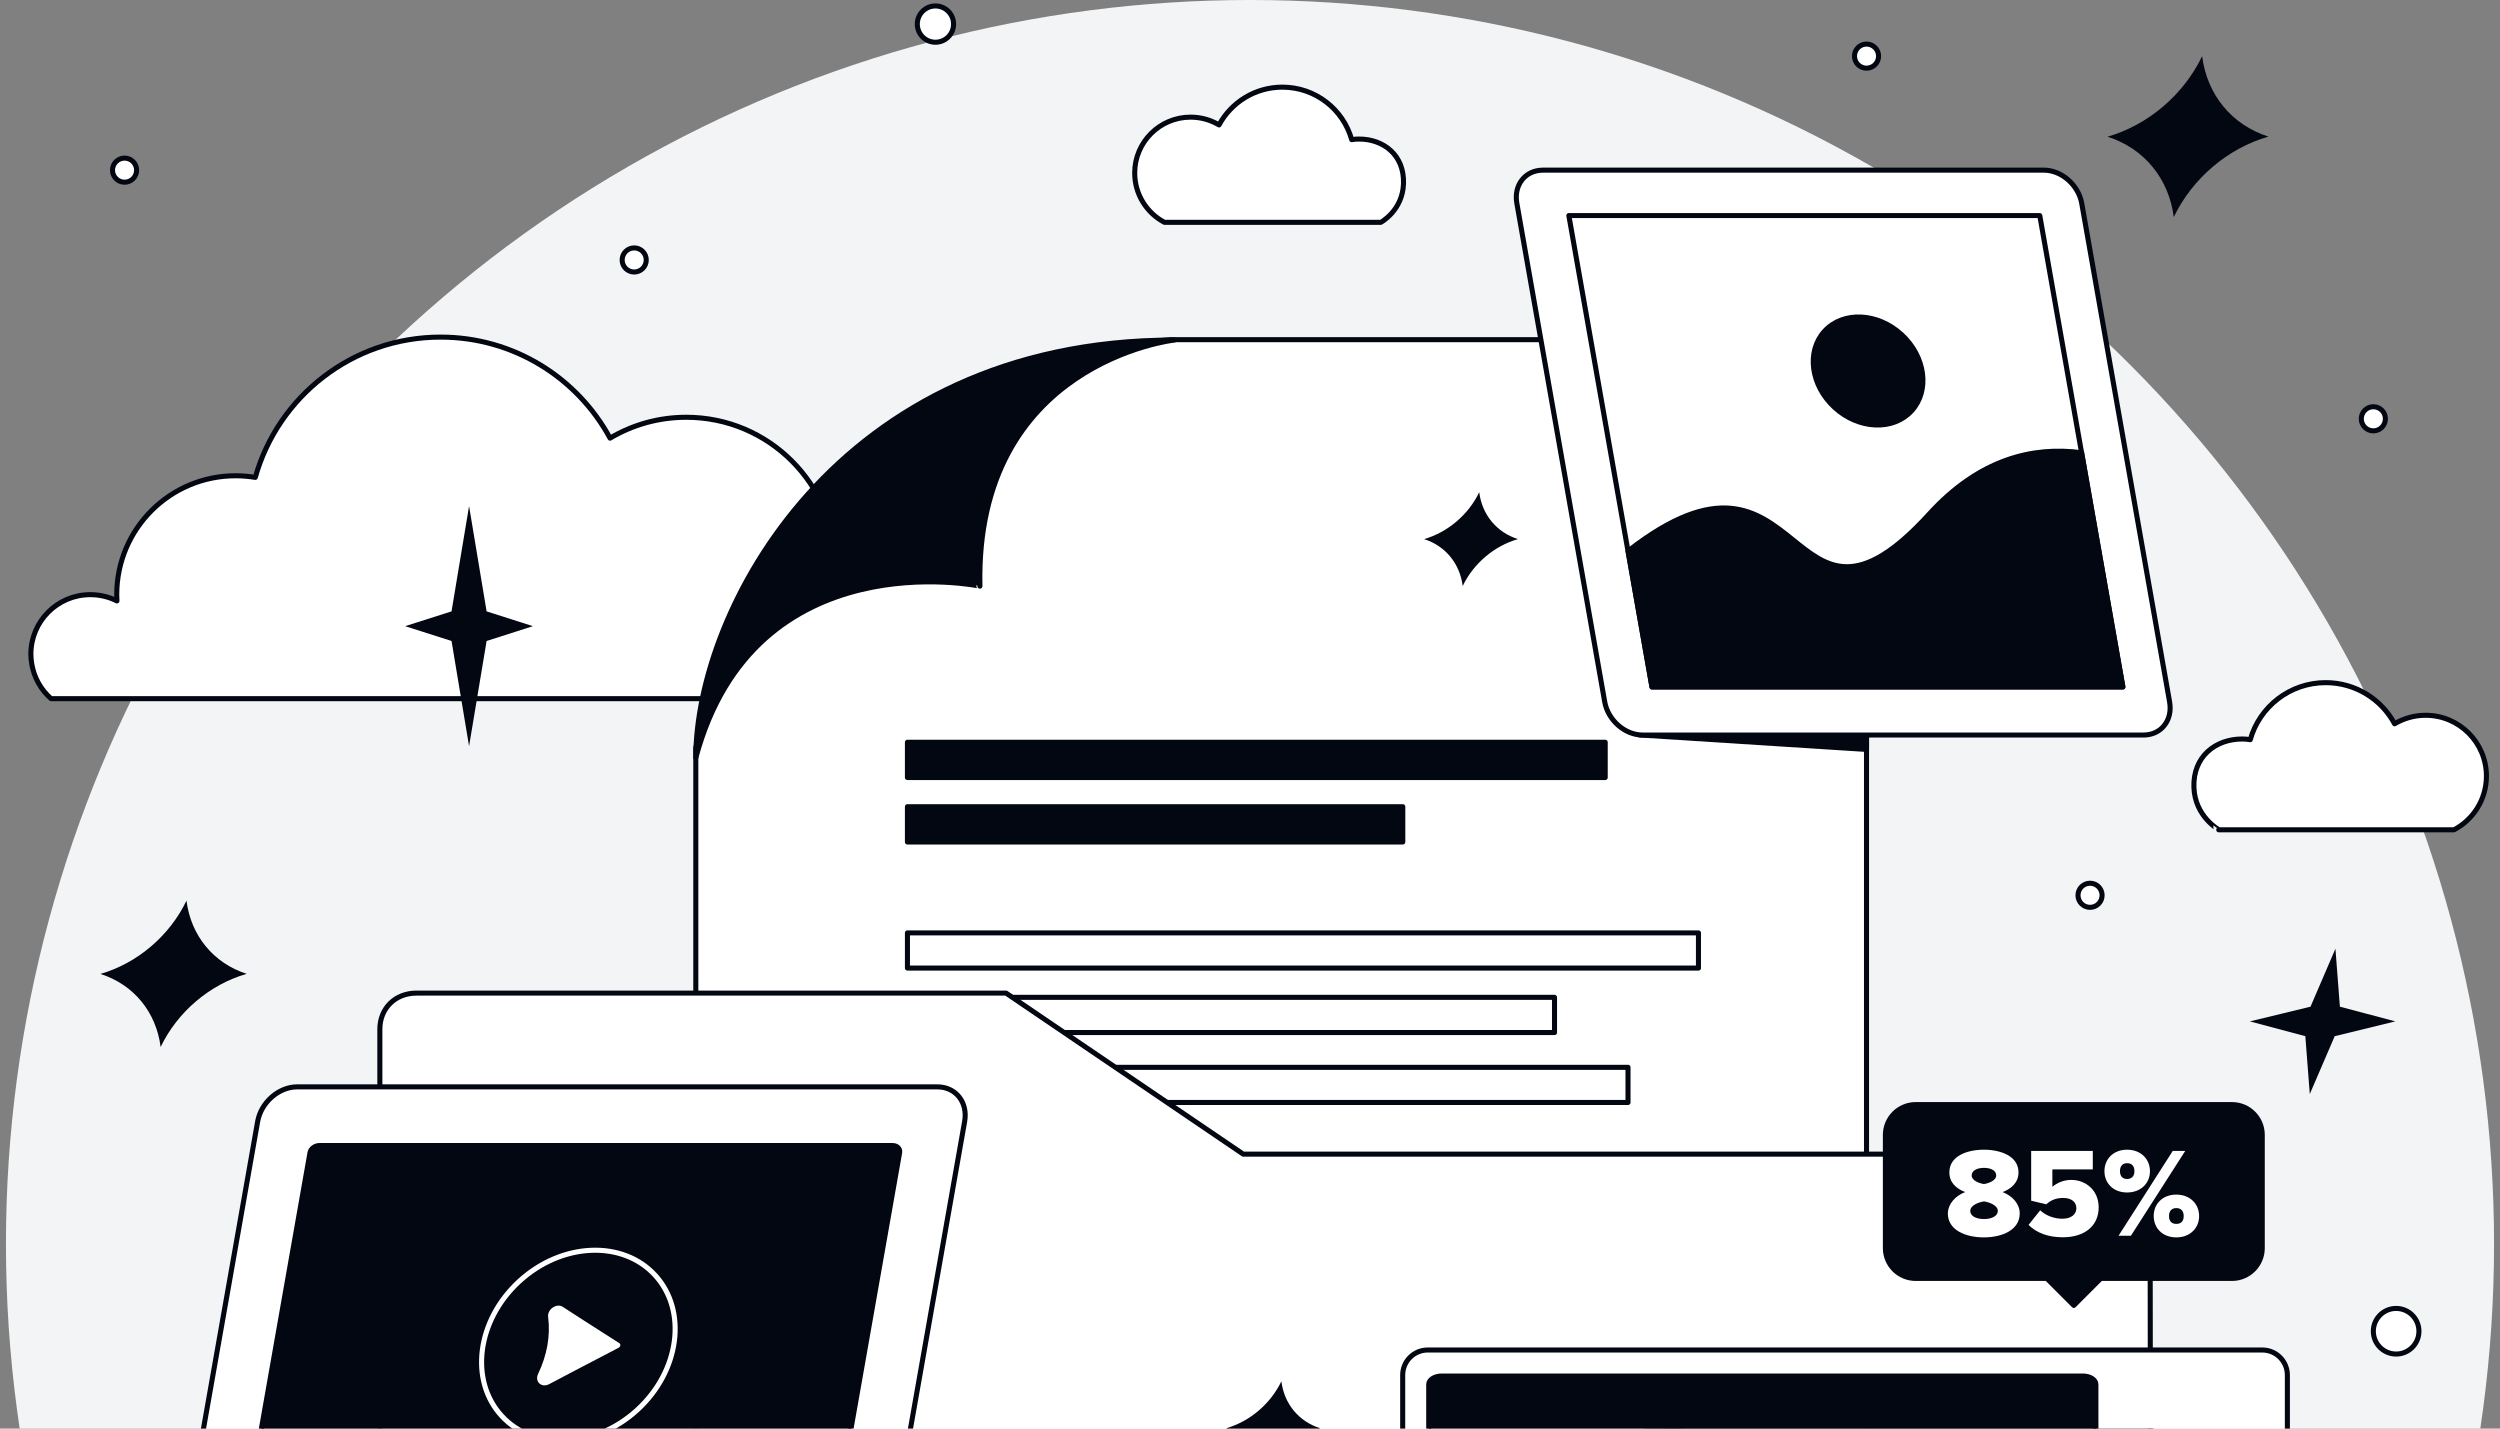
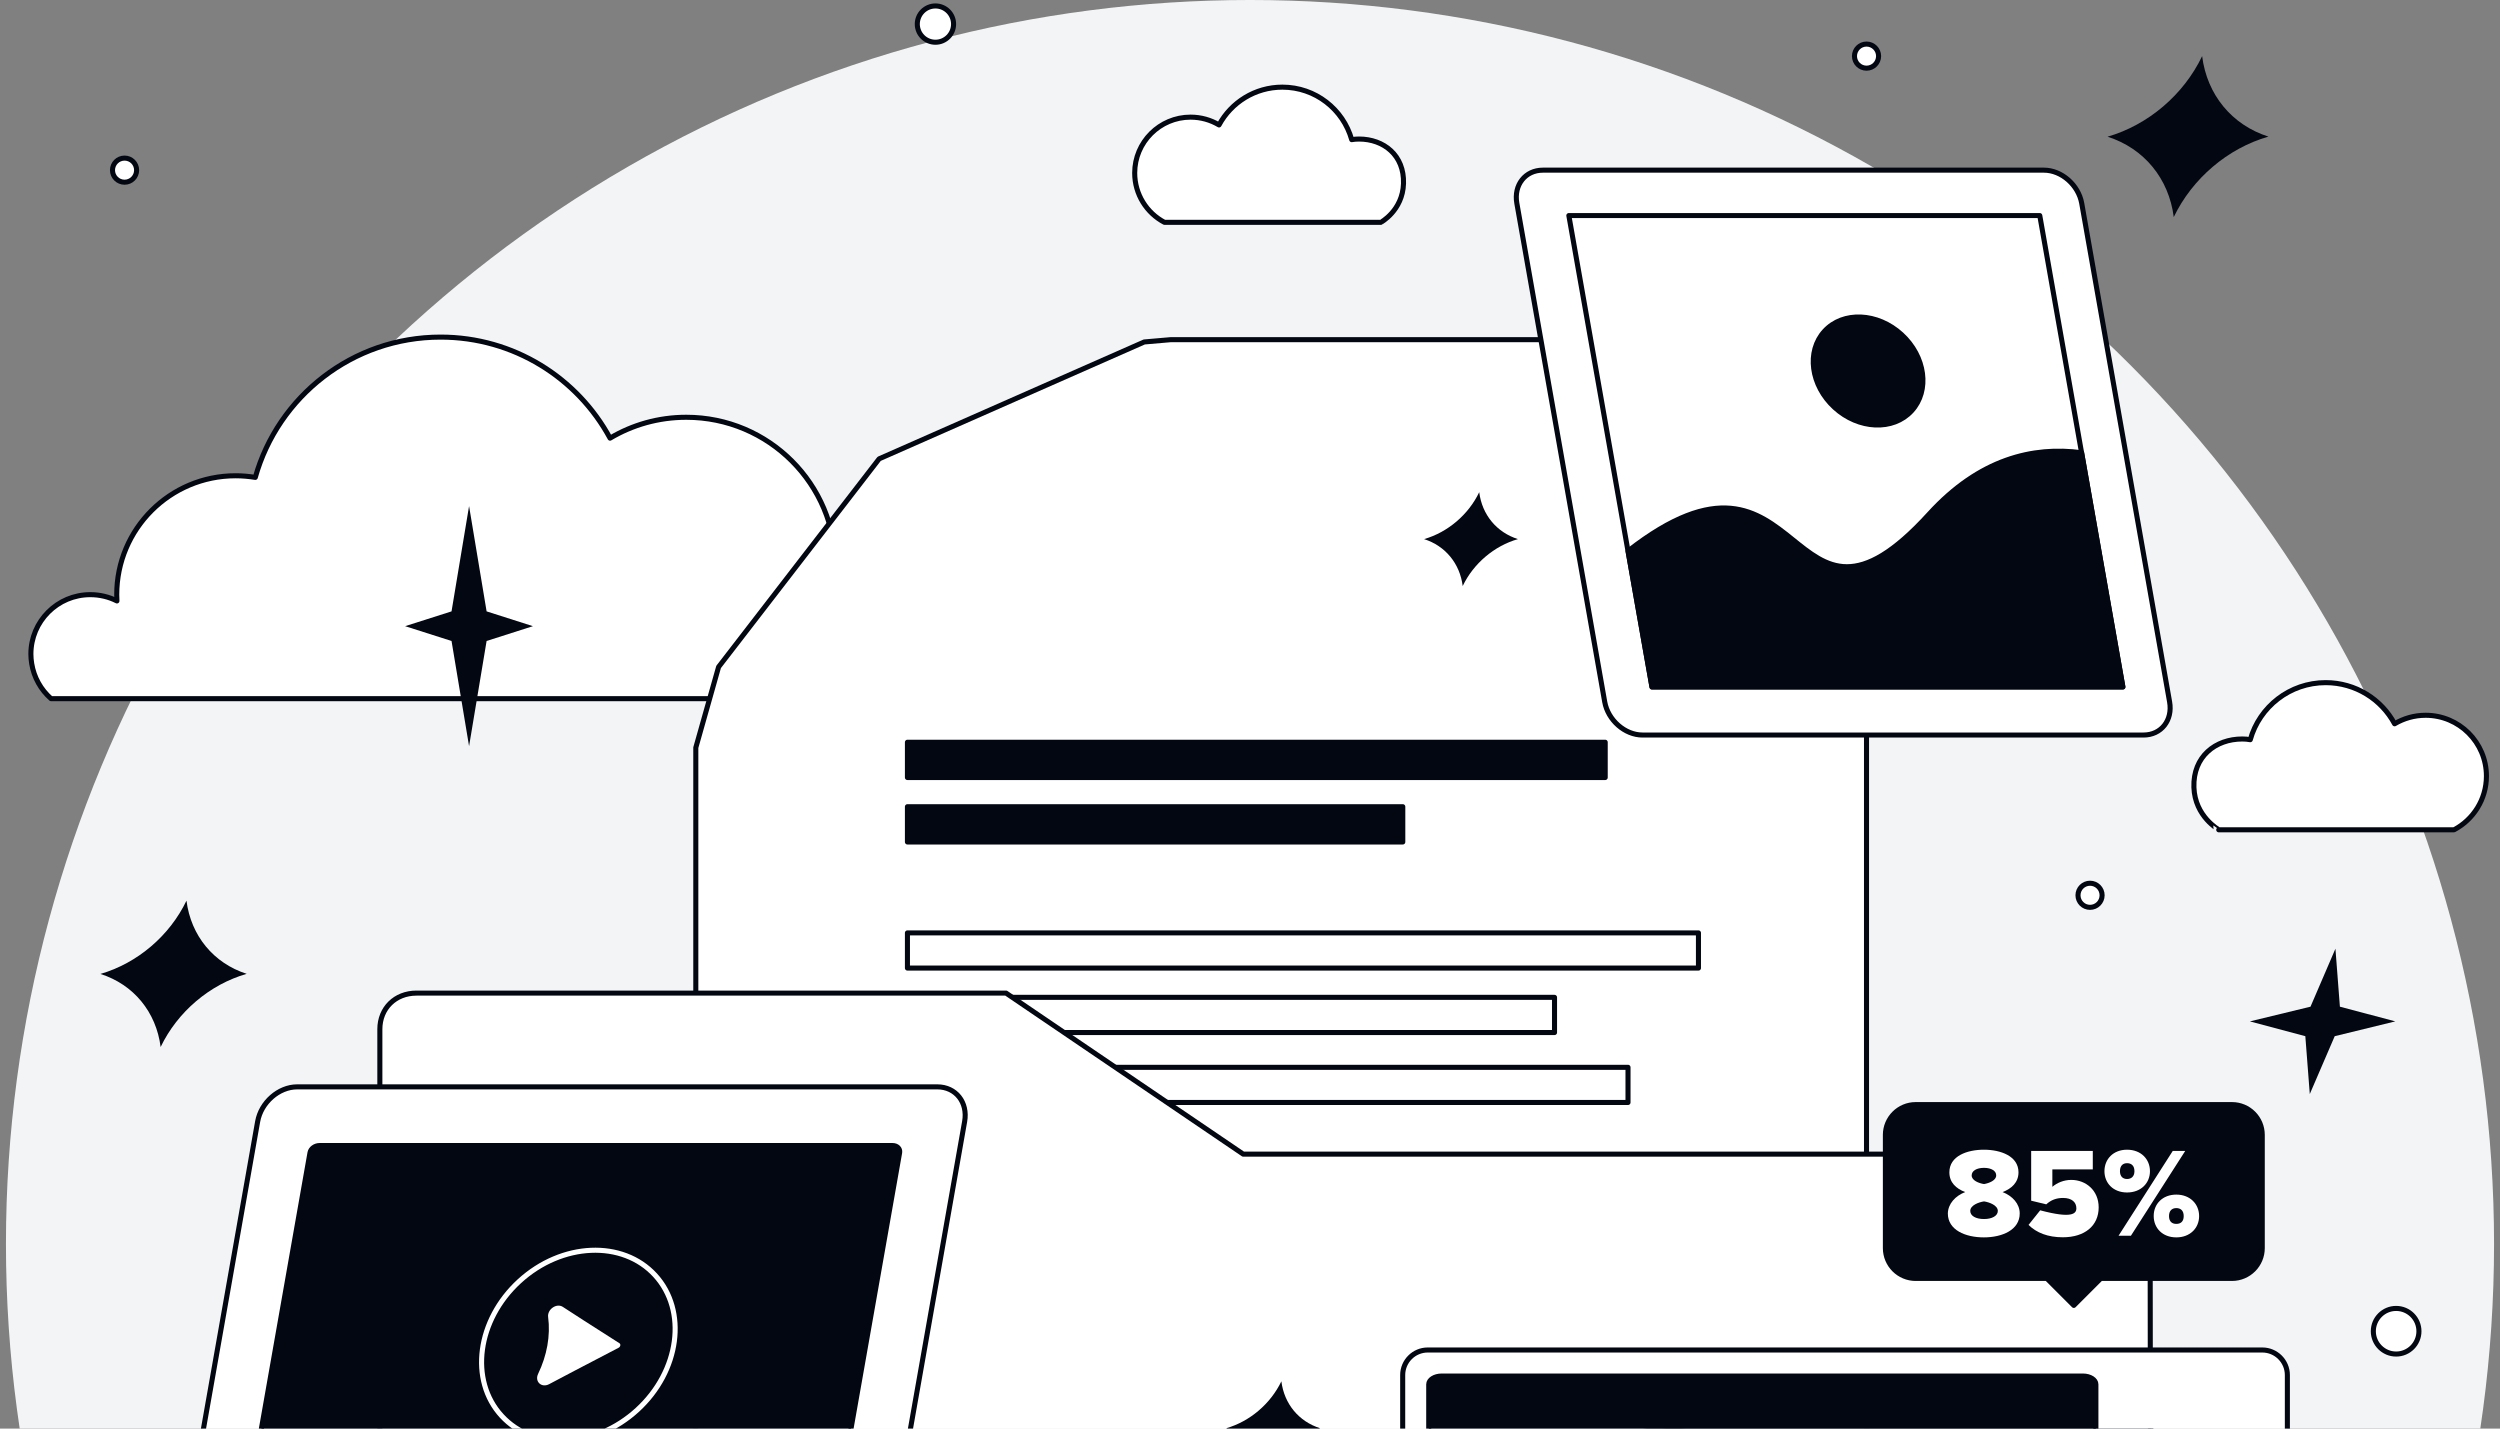
<svg xmlns="http://www.w3.org/2000/svg" width="420" height="240" viewBox="0 0 420 240" fill="none">
  <rect x="0" y="0" width="420" height="240" fill="#808080" stroke="none" />
  <circle cx="210" cy="209" r="209" fill="#F3F4F6" />
  <path d="M15.166 99.902C16.767 99.902 18.299 100.277 19.645 100.958C19.628 100.601 19.611 100.26 19.611 99.902C19.611 88.868 28.551 79.928 39.585 79.928C40.709 79.928 41.816 80.03 42.889 80.2C46.72 66.612 59.202 56.633 74.017 56.633C86.311 56.633 97.022 63.495 102.489 73.61C106.235 71.379 110.611 70.102 115.294 70.102C129.155 70.102 140.377 81.324 140.377 95.185C140.377 104.807 134.962 113.168 127.01 117.374H103.561H89.513H58.521H49.24H29.913H21.756H8.576C6.873 115.875 5.698 113.815 5.324 111.482C5.239 110.954 5.188 110.426 5.188 109.881C5.188 104.381 9.649 99.902 15.166 99.902Z" fill="white" stroke="#030712" stroke-width="0.851" stroke-miterlimit="10" stroke-linecap="round" stroke-linejoin="round" />
  <path d="M368.576 132.273C368.406 127.079 372.22 124.15 376.698 124.15C377.158 124.15 377.601 124.185 378.044 124.27C379.593 118.735 384.685 114.683 390.713 114.683C395.719 114.683 400.079 117.475 402.292 121.596C403.825 120.694 405.596 120.166 407.503 120.166C413.14 120.166 417.72 124.729 417.72 130.383C417.72 134.3 415.507 137.705 412.271 139.408H402.735H397.013H384.395H380.615H372.748C372.782 139.374 368.746 137.211 368.576 132.273Z" fill="white" stroke="#030712" stroke-width="0.851" stroke-miterlimit="10" stroke-linecap="round" stroke-linejoin="round" />
  <path d="M235.789 30.834C235.942 26.066 232.451 23.358 228.313 23.358C227.887 23.358 227.479 23.392 227.087 23.46C225.657 18.369 220.991 14.64 215.439 14.64C210.842 14.64 206.84 17.211 204.797 20.991C203.4 20.157 201.766 19.68 200.012 19.68C194.835 19.68 190.629 23.886 190.629 29.063C190.629 32.656 192.655 35.789 195.635 37.356H204.405H209.667H221.263H224.737H231.974C231.94 37.373 235.652 35.398 235.789 30.834Z" fill="white" stroke="#030712" stroke-width="0.851" stroke-miterlimit="10" stroke-linecap="round" stroke-linejoin="round" />
  <path d="M116.895 282.091H313.574V57.059H196.741L192.229 57.45L147.699 77.084L120.726 112.044L116.895 125.599V282.091Z" fill="white" stroke="#030712" stroke-width="0.851" stroke-miterlimit="10" stroke-linecap="round" stroke-linejoin="round" />
  <path d="M269.674 124.696H152.449V130.622H269.674V124.696Z" fill="#030712" stroke="#030712" stroke-width="0.851" stroke-miterlimit="10" stroke-linecap="round" stroke-linejoin="round" />
  <path d="M235.668 135.526H152.449V141.452H235.668V135.526Z" fill="#030712" stroke="#030712" stroke-width="0.851" stroke-miterlimit="10" stroke-linecap="round" stroke-linejoin="round" />
  <path d="M230.883 156.727H227.511H152.449V162.635H227.511H230.883H285.34V156.727H230.883Z" fill="white" stroke="#030712" stroke-width="0.851" stroke-miterlimit="10" stroke-linecap="round" stroke-linejoin="round" />
  <path d="M200.129 167.557H195.685H152.449V173.466H195.685H200.129H261.159V167.557H200.129Z" fill="white" stroke="#030712" stroke-width="0.851" stroke-miterlimit="10" stroke-linecap="round" stroke-linejoin="round" />
  <path d="M205.544 179.307H200.589H152.449V185.216H200.589H205.544H273.505V179.307H205.544Z" fill="white" stroke="#030712" stroke-width="0.851" stroke-miterlimit="10" stroke-linecap="round" stroke-linejoin="round" />
-   <path d="M116.895 127.302C116.895 102.763 140.36 57.127 197.286 57.127C197.286 57.127 163.791 60.839 164.626 98.472C164.643 98.455 126.771 90.571 116.895 127.302Z" fill="#030712" stroke="#030712" stroke-width="0.851" stroke-miterlimit="10" stroke-linecap="round" stroke-linejoin="round" />
  <path d="M352.467 193.899H208.866L169.019 166.841H69.964C66.405 166.841 63.816 169.395 63.816 172.903V362.073C63.816 366.569 67.988 370.673 72.552 370.673H355.26C358.819 370.673 361.424 368.118 361.407 364.61L361.22 202.499C361.203 198.003 357.031 193.899 352.467 193.899Z" fill="white" stroke="#030712" stroke-width="0.851" stroke-miterlimit="10" stroke-linecap="round" stroke-linejoin="round" />
  <path d="M374.967 185.573H321.838C319.028 185.573 316.746 187.855 316.746 190.665V209.686C316.746 212.495 319.028 214.777 321.838 214.777H343.873L348.402 219.307L352.932 214.777H374.967C377.776 214.777 380.058 212.495 380.058 209.686V190.665C380.058 187.838 377.776 185.573 374.967 185.573Z" fill="#030712" stroke="#030712" stroke-width="0.851" stroke-miterlimit="10" stroke-linecap="round" stroke-linejoin="round" />
  <path d="M330.15 200.268C328.635 199.689 327.494 198.668 327.494 196.948C327.494 194.189 330.508 193.15 333.3 193.15C336.076 193.15 339.107 194.206 339.107 196.948C339.107 198.651 337.949 199.689 336.434 200.268C338.085 200.915 339.312 202.227 339.312 203.861C339.312 206.637 336.366 207.88 333.283 207.88C330.201 207.88 327.238 206.654 327.238 203.861C327.272 202.227 328.515 200.898 330.15 200.268ZM333.317 201.835C332.398 201.971 331.002 202.499 331.002 203.436C331.002 204.27 331.938 204.798 333.317 204.798C334.646 204.798 335.633 204.27 335.633 203.436C335.633 202.499 334.22 201.971 333.317 201.835ZM333.317 196.199C332.057 196.199 331.24 196.709 331.24 197.476C331.24 198.31 332.432 198.787 333.317 198.923C334.186 198.77 335.361 198.31 335.361 197.476C335.378 196.709 334.544 196.199 333.317 196.199Z" fill="white" />
-   <path d="M342.751 203.333C343.739 204.253 345.118 204.747 346.498 204.747C348.064 204.747 348.83 203.912 348.83 202.993C348.83 201.988 348.081 201.256 346.6 201.256C345.459 201.256 344.573 201.596 343.773 202.329L341.236 201.716V193.354H351.589V196.454H344.795V199.383C345.612 198.701 346.719 198.225 347.979 198.225C350.414 198.225 352.577 199.979 352.577 202.839C352.577 205.922 350.244 207.863 346.549 207.863C344.028 207.863 342.121 207.097 340.793 205.785L342.751 203.333Z" fill="white" />
+   <path d="M342.751 203.333C348.064 204.747 348.83 203.912 348.83 202.993C348.83 201.988 348.081 201.256 346.6 201.256C345.459 201.256 344.573 201.596 343.773 202.329L341.236 201.716V193.354H351.589V196.454H344.795V199.383C345.612 198.701 346.719 198.225 347.979 198.225C350.414 198.225 352.577 199.979 352.577 202.839C352.577 205.922 350.244 207.863 346.549 207.863C344.028 207.863 342.121 207.097 340.793 205.785L342.751 203.333Z" fill="white" />
  <path d="M357.344 193.15C359.694 193.15 361.193 194.751 361.193 196.76C361.193 198.753 359.694 200.336 357.344 200.336C355.011 200.336 353.547 198.753 353.547 196.76C353.547 194.751 355.011 193.15 357.344 193.15ZM355.914 207.608L365.024 193.355H367.119L357.991 207.608H355.914ZM357.344 195.415C356.68 195.415 356.152 195.807 356.152 196.76C356.152 197.68 356.68 198.072 357.344 198.072C358.025 198.072 358.587 197.68 358.587 196.76C358.587 195.79 358.025 195.415 357.344 195.415ZM365.62 200.694C367.953 200.694 369.452 202.295 369.452 204.304C369.452 206.296 367.953 207.88 365.62 207.88C363.287 207.88 361.823 206.296 361.823 204.304C361.806 202.295 363.287 200.694 365.62 200.694ZM365.62 202.959C364.939 202.959 364.394 203.35 364.394 204.304C364.394 205.241 364.922 205.615 365.62 205.615C366.318 205.615 366.863 205.258 366.863 204.304C366.863 203.333 366.301 202.959 365.62 202.959Z" fill="white" />
  <path d="M392.353 159.383L393.102 169.123L402.416 171.592L392.233 174.078L388.044 183.802L387.295 174.078L377.98 171.592L388.164 169.123L392.353 159.383Z" fill="#030712" />
  <path d="M31.328 151.311C32.078 157.202 35.875 161.817 41.443 163.605C35.228 165.393 29.813 169.991 26.986 175.9C26.237 170.008 22.439 165.393 16.871 163.622C23.087 161.817 28.502 157.202 31.328 151.311Z" fill="#030712" />
  <path d="M215.271 232.06C215.748 235.84 218.183 238.803 221.776 239.944C217.792 241.085 214.301 244.048 212.496 247.828C212.019 244.048 209.584 241.085 206.008 239.944C209.975 238.803 213.449 235.84 215.271 232.06Z" fill="#030712" />
  <path d="M369.958 9.429C370.775 15.917 374.947 20.991 381.095 22.949C374.266 24.908 368.306 29.982 365.19 36.47C364.373 29.999 360.201 24.925 354.07 22.966C360.882 20.991 366.859 15.917 369.958 9.429Z" fill="#030712" />
  <path d="M248.51 82.686C248.986 86.466 251.422 89.429 255.015 90.57C251.03 91.711 247.539 94.674 245.734 98.454C245.257 94.674 242.822 91.711 239.246 90.57C243.214 89.429 246.705 86.466 248.51 82.686Z" fill="#030712" />
  <path d="M78.804 85.019L81.749 102.711L89.532 105.197L81.749 107.684L78.804 125.359L75.858 107.684L68.059 105.197L75.858 102.711L78.804 85.019Z" fill="#030712" />
  <path d="M402.55 227.479C404.666 227.479 406.382 225.764 406.382 223.648C406.382 221.532 404.666 219.816 402.55 219.816C400.434 219.816 398.719 221.532 398.719 223.648C398.719 225.764 400.434 227.479 402.55 227.479Z" fill="white" stroke="#030712" stroke-width="0.851" stroke-miterlimit="10" stroke-linecap="round" stroke-linejoin="round" />
  <path d="M157.154 7.096C158.837 7.096 160.202 5.732 160.202 4.048C160.202 2.365 158.837 1 157.154 1C155.47 1 154.105 2.365 154.105 4.048C154.105 5.732 155.47 7.096 157.154 7.096Z" fill="white" stroke="#030712" stroke-width="0.851" stroke-miterlimit="10" stroke-linecap="round" stroke-linejoin="round" />
  <path d="M351.128 152.435C352.247 152.435 353.154 151.527 353.154 150.408C353.154 149.289 352.247 148.382 351.128 148.382C350.009 148.382 349.102 149.289 349.102 150.408C349.102 151.527 350.009 152.435 351.128 152.435Z" fill="white" stroke="#030712" stroke-width="0.851" stroke-miterlimit="10" stroke-linecap="round" stroke-linejoin="round" />
-   <path d="M398.722 72.384C399.841 72.384 400.748 71.477 400.748 70.358C400.748 69.238 399.841 68.331 398.722 68.331C397.603 68.331 396.695 69.238 396.695 70.358C396.695 71.477 397.603 72.384 398.722 72.384Z" fill="white" stroke="#030712" stroke-width="0.851" stroke-miterlimit="10" stroke-linecap="round" stroke-linejoin="round" />
  <path d="M20.925 30.612C22.044 30.612 22.951 29.705 22.951 28.586C22.951 27.467 22.044 26.56 20.925 26.56C19.806 26.56 18.898 27.467 18.898 28.586C18.898 29.705 19.806 30.612 20.925 30.612Z" fill="white" stroke="#030712" stroke-width="0.851" stroke-miterlimit="10" stroke-linecap="round" stroke-linejoin="round" />
-   <path d="M106.546 45.7C107.665 45.7 108.572 44.793 108.572 43.674C108.572 42.555 107.665 41.648 106.546 41.648C105.427 41.648 104.52 42.555 104.52 43.674C104.52 44.793 105.427 45.7 106.546 45.7Z" fill="white" stroke="#030712" stroke-width="0.851" stroke-miterlimit="10" stroke-linecap="round" stroke-linejoin="round" />
  <path d="M313.577 11.455C314.696 11.455 315.604 10.548 315.604 9.429C315.604 8.31 314.696 7.402 313.577 7.402C312.458 7.402 311.551 8.31 311.551 9.429C311.551 10.548 312.458 11.455 313.577 11.455Z" fill="white" stroke="#030712" stroke-width="0.851" stroke-miterlimit="10" stroke-linecap="round" stroke-linejoin="round" />
  <path d="M139.953 281.937H32.401C29.302 281.937 27.241 279.332 27.82 276.097L43.282 188.434C43.844 185.215 46.824 182.593 49.923 182.593H157.476C160.575 182.593 162.635 185.198 162.056 188.434L146.594 276.097C146.032 279.332 143.052 281.937 139.953 281.937Z" fill="white" stroke="#030712" stroke-width="0.851" stroke-miterlimit="10" stroke-linecap="round" stroke-linejoin="round" />
  <path d="M40.677 258.387L52.086 193.627C52.205 192.98 52.92 192.452 53.687 192.452H149.949C150.715 192.452 151.243 192.98 151.141 193.627L139.732 258.387C139.613 259.034 138.897 259.562 138.131 259.562H41.869C41.102 259.545 40.575 259.034 40.677 258.387Z" fill="#030712" stroke="#030712" stroke-width="0.851" stroke-miterlimit="10" stroke-linecap="round" stroke-linejoin="round" />
  <path d="M107.067 236.863C114.19 230.34 115.532 220.212 110.063 214.24C104.595 208.268 94.388 208.715 87.265 215.237C80.142 221.759 78.8 231.888 84.268 237.86C89.736 243.832 99.944 243.385 107.067 236.863Z" stroke="white" stroke-width="0.851" stroke-miterlimit="10" stroke-linecap="round" stroke-linejoin="round" />
  <path d="M104.057 225.659C104.33 225.829 104.244 226.255 103.921 226.425L96.65 230.222L92.256 232.538C90.979 233.219 89.787 232.112 90.4 230.818C91.899 227.702 92.495 224.382 92.086 221.265C91.916 219.971 93.499 218.881 94.538 219.545L98.114 221.861L104.057 225.659Z" fill="white" />
  <path d="M239.535 253.142L361.272 257.331L361.408 229.098L238.309 245.428L239.535 253.142Z" fill="#030712" stroke="#030712" stroke-width="0.851" stroke-miterlimit="10" stroke-linecap="round" stroke-linejoin="round" />
  <path d="M380.071 253.108H239.858C237.543 253.108 235.652 251.218 235.652 248.902V231.005C235.652 228.689 237.543 226.799 239.858 226.799H380.071C382.387 226.799 384.278 228.689 384.278 231.005V248.902C384.278 251.218 382.404 253.108 380.071 253.108Z" fill="white" stroke="#030712" stroke-width="0.851" stroke-miterlimit="10" stroke-linecap="round" stroke-linejoin="round" />
  <path d="M242.207 248.748C240.998 248.748 240.027 248.118 240.027 247.352V232.571C240.027 231.805 240.998 231.175 242.207 231.175H349.93C351.139 231.175 352.109 231.805 352.109 232.571V247.352C352.109 248.118 351.139 248.748 349.93 248.748H242.207Z" fill="#030712" stroke="#030712" stroke-width="0.851" stroke-miterlimit="10" stroke-linecap="round" stroke-linejoin="round" />
-   <path d="M275.449 123.469L313.576 125.904V118.548L275.449 123.469Z" fill="#030712" stroke="#030712" stroke-width="0.851" stroke-miterlimit="10" stroke-linecap="round" stroke-linejoin="round" />
  <path d="M360.117 123.486H275.945C272.982 123.486 270.138 120.983 269.593 117.918L254.829 34.154C254.284 31.072 256.243 28.586 259.206 28.586H343.378C346.341 28.586 349.184 31.089 349.729 34.154L364.493 117.918C365.038 121 363.08 123.486 360.117 123.486Z" fill="white" stroke="#030712" stroke-width="0.851" stroke-miterlimit="10" stroke-linecap="round" stroke-linejoin="round" />
  <path d="M263.566 36.215H342.681L356.644 115.415H277.53L263.566 36.215Z" fill="white" stroke="#030712" stroke-width="0.851" stroke-miterlimit="10" stroke-linecap="round" stroke-linejoin="round" />
  <path d="M273.512 92.579C303.737 68.995 299.923 112.929 324.138 86.33C332.533 77.118 341.541 74.955 349.714 76.062L356.645 115.398H277.53L273.512 92.579Z" fill="#030712" stroke="#030712" stroke-width="0.851" stroke-miterlimit="10" stroke-linecap="round" stroke-linejoin="round" />
  <path d="M321.148 69.022C324.247 65.638 323.487 59.897 319.45 56.201C315.414 52.505 309.629 52.252 306.53 55.637C303.43 59.022 304.19 64.762 308.227 68.458C312.264 72.154 318.049 72.407 321.148 69.022Z" fill="#030712" stroke="#030712" stroke-width="0.851" stroke-miterlimit="10" stroke-linecap="round" stroke-linejoin="round" />
</svg>